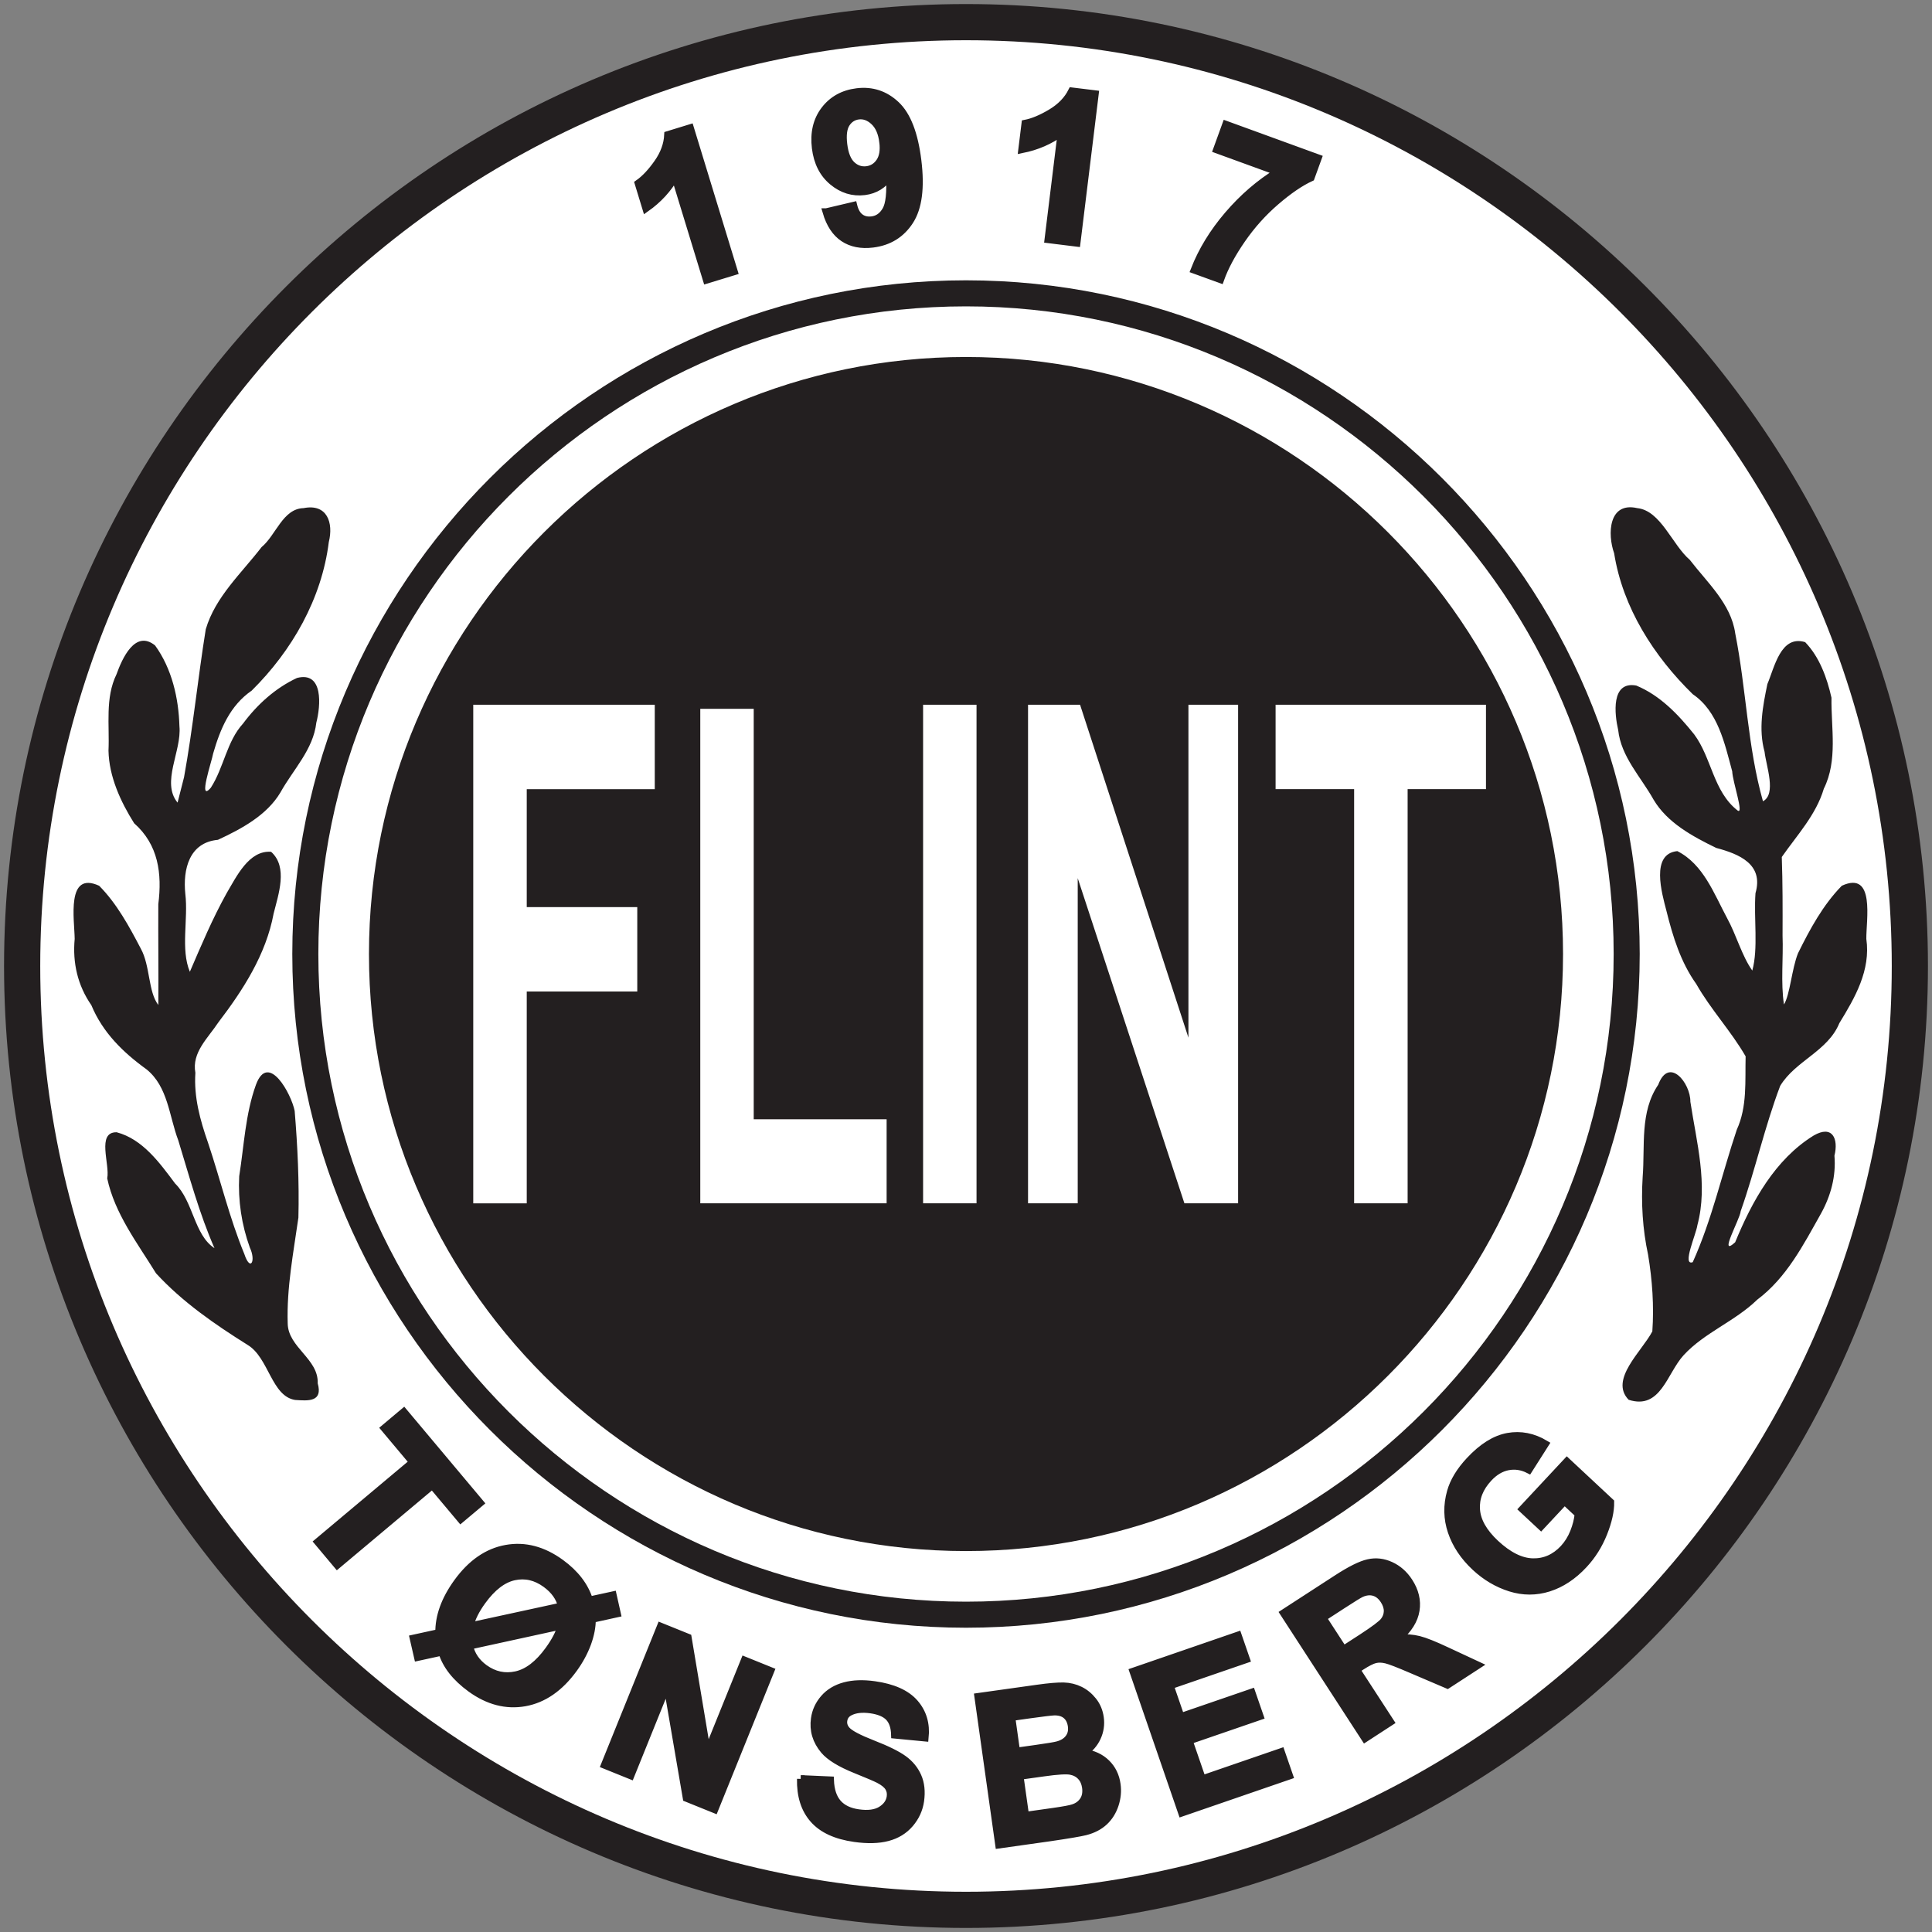
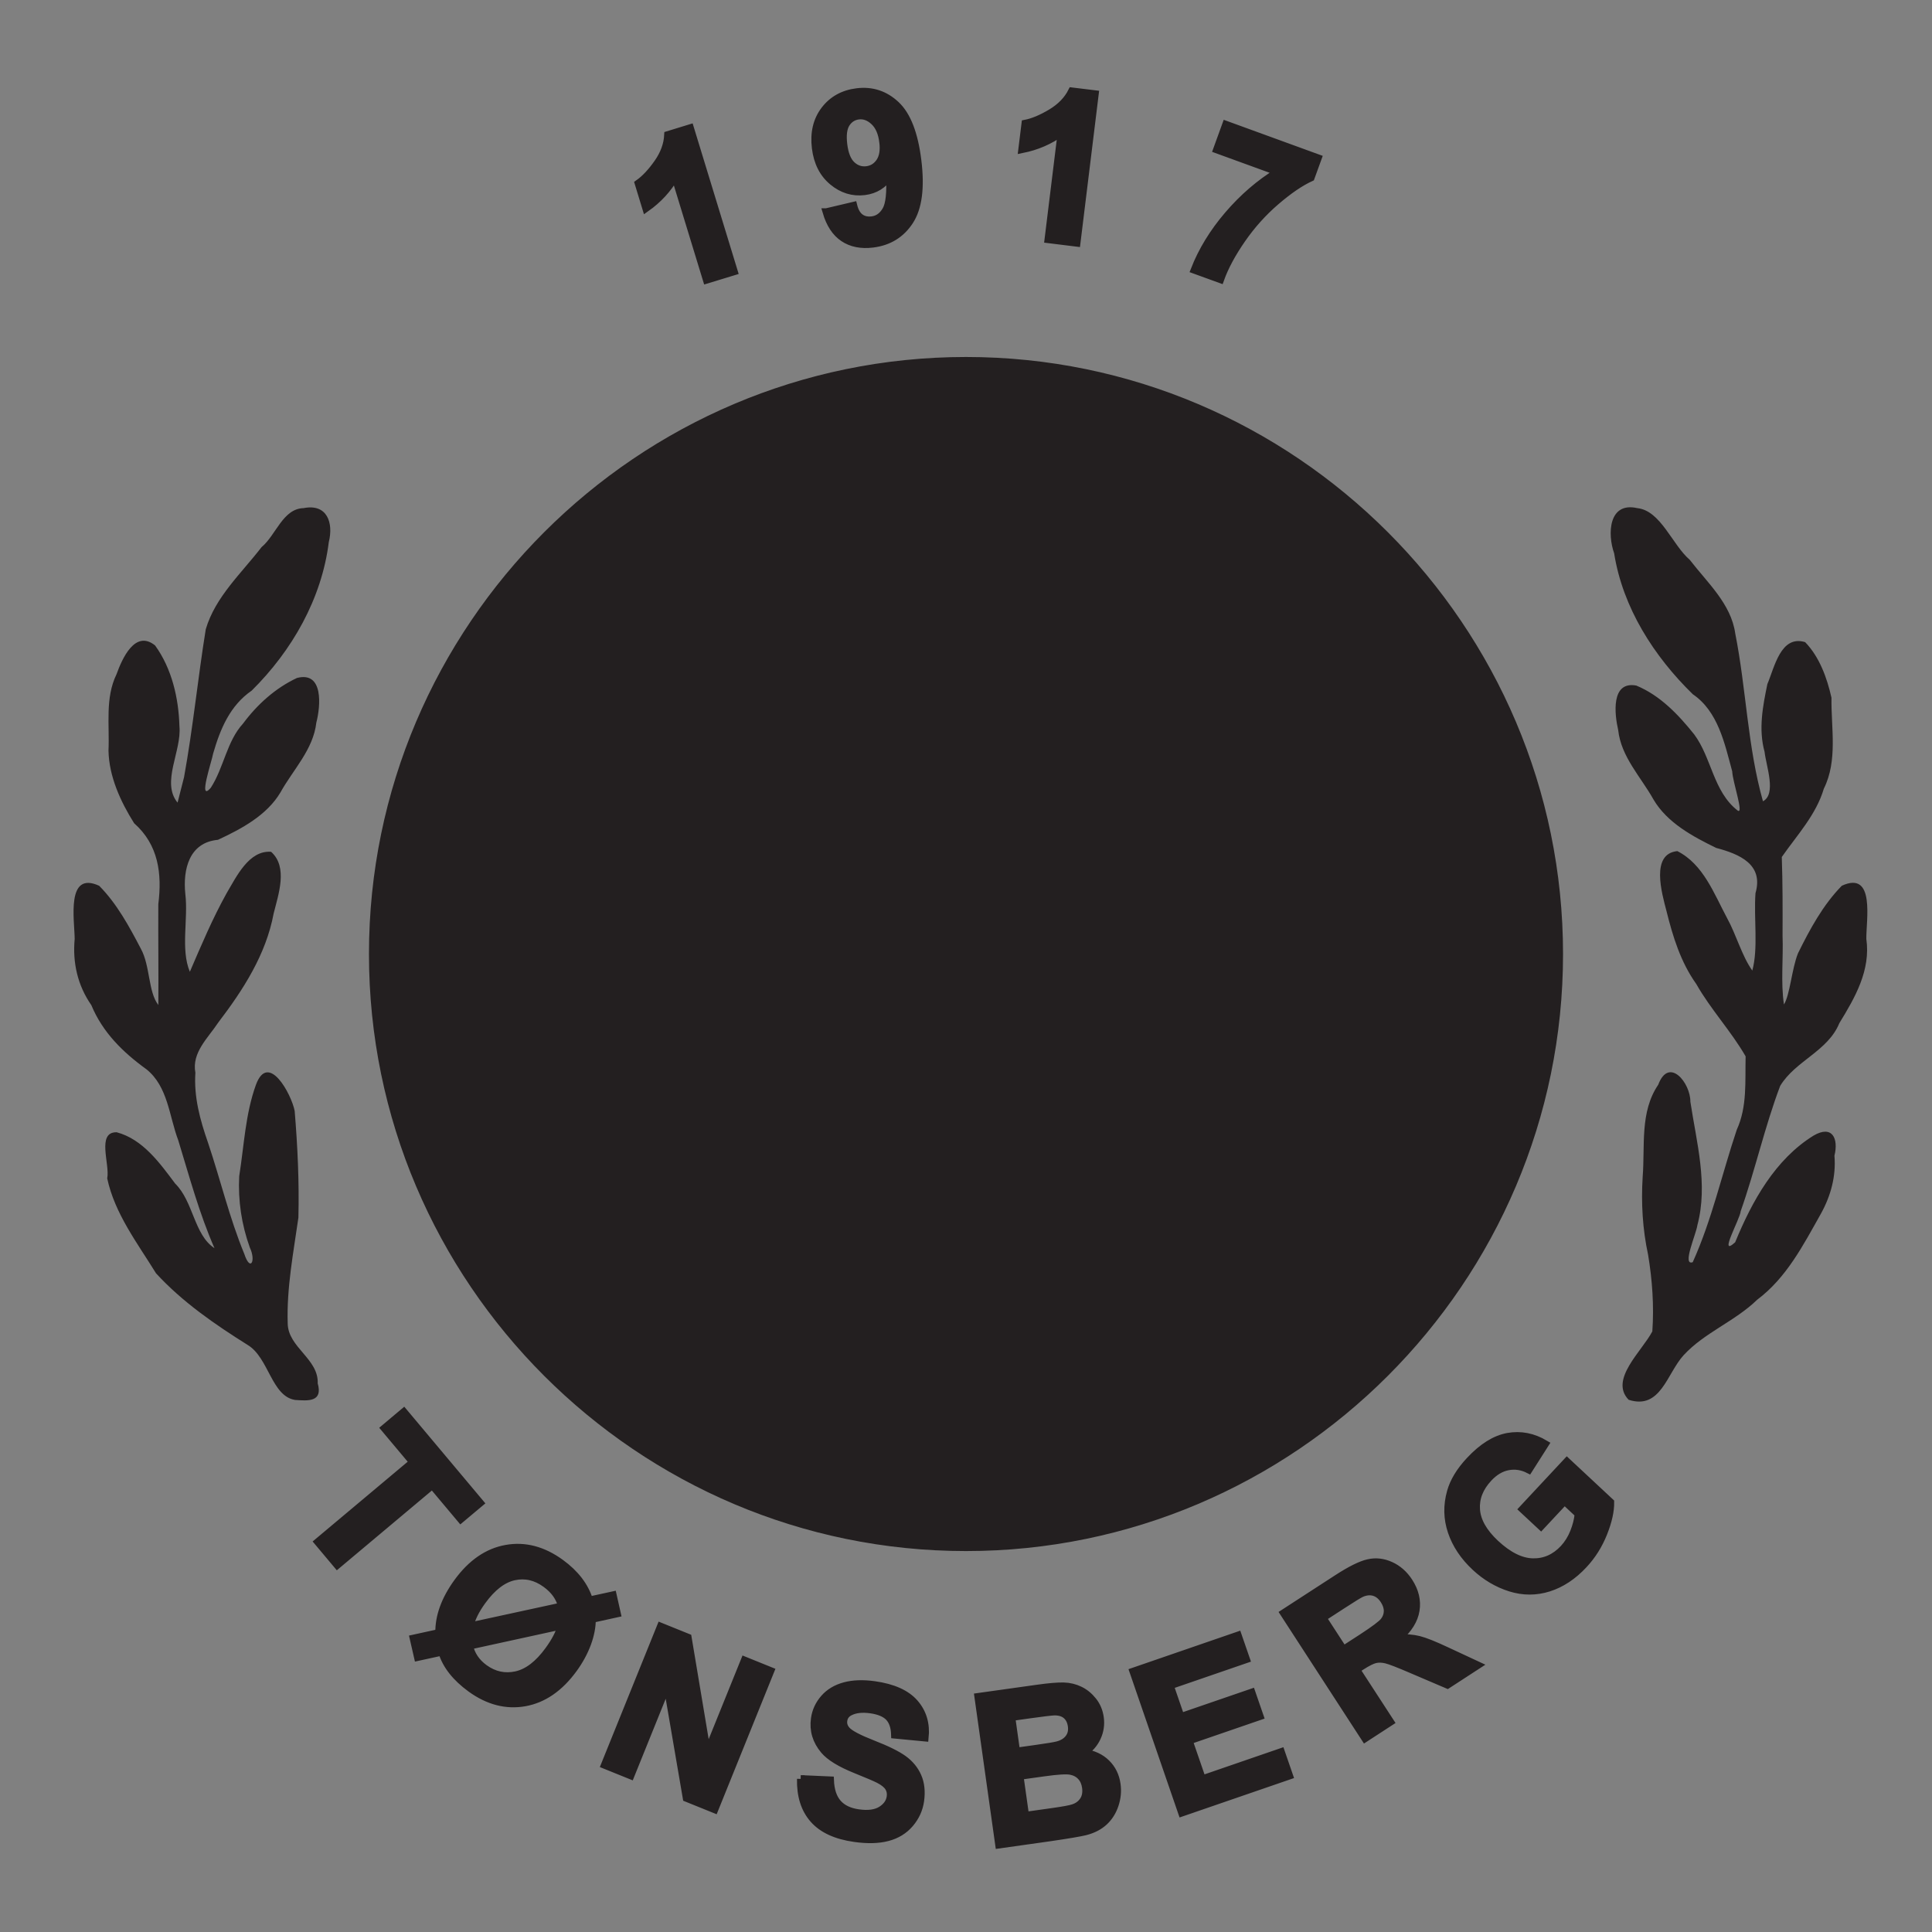
<svg xmlns="http://www.w3.org/2000/svg" width="267" height="267">
  <rect width="100%" height="100%" fill="#808080" stroke="none" />
-   <path d="m133.5 263.94c71.842 0 130.44-58.594 130.44-130.44 0-71.84-58.594-130.44-130.44-130.44s-130.44 58.596-130.44 130.44c0 71.842 58.593 130.44 130.44 130.44z" fill="#fff" stroke="#231f20" stroke-width="5" />
  <g fill="none">
-     <path d="m133.5 223.15c50.289 0 91.306-41.017 91.306-91.306s-41.017-91.305-91.306-91.305c-50.29 0-91.305 41.016-91.305 91.305s41.016 91.306 91.305 91.306z" stroke="#231f20" stroke-width="3.6" />
    <g stroke="#fff" stroke-width=".101">
      <path d="M72.796 109.06v16.298h15.274v11.663h-15.274v29.278h-7.393v-68.903h25.085v11.664zM122.53 154.68v11.615h-25.752v-68.341h7.385v56.726zM127.57 97.395h7.385v68.902h-7.385zM164.24 97.394h6.865v68.903h-7.421l-14.744-44.935v44.935h-6.866v-68.903h7.189l14.977 46.011zM205.36 97.394v11.664h-10.828v57.239h-7.394v-57.239h-10.853v-11.664z" />
    </g>
  </g>
  <g fill="#231f20">
    <path d="m133.5 214.02c45.26 0 82.175-36.915 82.175-82.175 0-45.261-36.915-82.175-82.175-82.175s-82.175 36.914-82.175 82.175c0 45.26 36.915 82.175 82.175 82.175z" stroke="#231f20" stroke-width=".67" />
    <path d="M41.967 70.221c-2.885.067-3.818 3.733-5.816 5.387-2.779 3.614-6.396 6.872-7.715 11.354-1.095 6.795-1.77 13.672-3 20.441-.299 1.173-.597 2.345-.896 3.518-2.309-2.796.587-7.133.258-10.55-.11-3.908-1.05-7.977-3.365-11.172-2.765-2.236-4.56 1.839-5.325 3.97-1.608 3.297-.951 7.015-1.114 10.569.071 3.567 1.663 7.042 3.543 10.031 3.359 2.969 3.873 6.963 3.341 11.19-.024 4.644.039 9.287.006 13.93-1.421-1.813-1.114-5.415-2.417-7.776-1.601-3.065-3.325-6.249-5.765-8.702-4.588-2.098-3.411 4.68-3.381 7.346-.306 3.29.404 6.421 2.305 9.158 1.56 3.768 4.378 6.525 7.62 8.864 2.98 2.398 3.123 6.472 4.392 9.816 1.534 5.008 2.897 10.091 5.002 14.9-2.824-1.831-2.905-6.447-5.428-8.922-2.124-2.837-4.48-6.141-8.088-7.096-2.819-.05-.908 4.451-1.307 6.37 1.032 4.873 4.184 8.962 6.742 13.117 3.654 3.98 8.139 7.066 12.681 9.914 2.908 1.762 3.276 7.076 6.543 7.594 1.78.118 3.866.317 3.124-2.296.136-3.39-4.098-4.957-4.146-8.281-.154-4.933.789-9.765 1.478-14.619.123-4.91-.111-9.845-.515-14.744-.453-2.335-3.648-8.231-5.351-3.624-1.47 4.054-1.644 8.438-2.316 12.649-.171 3.366.328 6.69 1.471 9.858.874 1.845.072 3.407-.765.88-2.049-4.963-3.3-10.268-5.014-15.373-1.099-3.14-1.971-6.314-1.747-9.667-.526-2.813 1.764-4.813 3.171-6.958 3.427-4.487 6.592-9.394 7.64-15.033.659-2.656 2.019-6.435-.347-8.546-3.069-.233-4.78 3.422-6.157 5.741-1.942 3.49-3.494 7.176-5.071 10.841-1.302-3.117-.205-7.26-.626-10.759-.355-3.42.543-7.115 4.504-7.478 3.253-1.507 6.773-3.401 8.641-6.55 1.755-3.163 4.54-5.923 4.959-9.648.591-2.257 1.03-7.136-2.673-6.171-2.98 1.393-5.487 3.654-7.449 6.295-2.259 2.46-2.651 6.079-4.459 8.874-1.849 2.138.161-3.736.321-4.723.985-3.408 2.331-6.635 5.33-8.7 5.573-5.513 9.679-12.691 10.655-20.533.664-2.664-.231-5.329-3.477-4.686zM226.26 70.221c-3.968-.901-4.131 3.591-3.187 6.245 1.192 7.516 5.484 14.22 10.864 19.471 3.505 2.384 4.405 6.808 5.452 10.659.06 1.473 1.653 6.019.755 5.423-3.382-2.632-3.581-7.273-6.013-10.533-2.196-2.742-4.706-5.382-8.001-6.743-3.521-.649-3.005 3.962-2.5 6.142.403 3.713 3.123 6.463 4.887 9.617 1.882 3.194 5.401 5.095 8.66 6.681 3.174.842 6.591 2.25 5.429 6.251-.255 3.483.409 7.606-.441 10.697-1.461-2.063-2.198-4.92-3.485-7.253-1.807-3.371-3.276-7.437-6.874-9.255-3.721.365-2.143 5.812-1.506 8.258.881 3.557 1.969 7.088 4.125 10.111 1.995 3.516 4.798 6.492 6.818 9.993-.088 3.418.246 6.935-1.223 10.143-2.046 6.092-3.436 12.453-6.087 18.306-1.52.55.478-3.888.644-5.117 1.502-5.638-.118-11.446-.969-17.057.026-2.589-2.957-6.304-4.442-2.351-2.566 3.772-1.81 8.455-2.152 12.749-.222 3.615-.013 7.213.752 10.755.579 3.489.832 7.069.584 10.584-1.446 2.756-5.976 6.667-3.272 9.452 4.428 1.422 5.277-3.622 7.59-6.155 2.876-3.134 7.099-4.68 10.171-7.672 4.06-3.034 6.388-7.591 8.816-11.905 1.362-2.454 2.101-5.187 1.863-7.998.587-2.38-.297-4.289-2.874-2.788-5.334 3.29-8.531 9.107-10.845 14.746-2.411 2.211.691-3.224.76-4.286 2.015-5.71 3.323-11.673 5.46-17.324 2.112-3.483 6.585-4.777 8.175-8.666 2.188-3.566 4.345-7.317 3.73-11.652-.035-2.562 1.271-9.484-3.387-7.34-2.597 2.646-4.423 6.02-6.059 9.341-.86 2.144-1.107 5.745-1.938 7.068-.462-3.049-.073-6.365-.194-9.522.013-3.62.021-7.241-.106-10.859 2.119-3.038 4.737-5.819 5.811-9.445 1.944-3.904.993-8.385 1.056-12.569-.613-2.731-1.65-5.621-3.637-7.679-3.386-1.034-4.24 3.503-5.221 5.792-.641 3.084-1.248 6.244-.39 9.356.228 2.011 1.672 5.835-.22 6.845-2.141-7.571-2.304-15.511-3.834-23.208-.57-4.078-3.88-7.035-6.281-10.16-2.432-2.082-4.007-6.805-7.263-7.147zM66.35 207.7l-2.674 2.244-3.929-4.683-13.137 11.024-2.678-3.192 13.139-11.023-3.937-4.692 2.672-2.246zM81.44 221.16l3.264-.711.572 2.544-3.456.76c.009 1.052-.207 2.178-.648 3.384-.448 1.202-1.078 2.365-1.896 3.491-1.923 2.647-4.172 4.199-6.745 4.662-2.571.456-5.061-.193-7.47-1.937-2.087-1.52-3.414-3.207-3.977-5.068l-3.35.731-.592-2.587 3.534-.773c-.029-2.283.817-4.614 2.543-6.995 1.913-2.635 4.159-4.183 6.735-4.643 2.571-.464 5.086.196 7.528 1.971 2.03 1.475 3.347 3.196 3.958 5.171zm-3.804.822c-.293-1.211-1.029-2.241-2.207-3.096-1.379-1.005-2.841-1.341-4.384-1.005-1.544.338-3.015 1.462-4.409 3.385-.88 1.207-1.457 2.365-1.73 3.48zm-.058 2.692-12.725 2.779c.285 1.255.981 2.279 2.082 3.082 1.352.98 2.818 1.298 4.399.951 1.582-.351 3.077-1.495 4.49-3.443.893-1.229 1.481-2.349 1.754-3.369zM102.9 229.46l3.59 1.452-7.734 19.143-3.88-1.568-2.674-15.6-5.043 12.485-3.591-1.451 7.736-19.143 3.759 1.519 2.668 15.946zM110.66 245.84l4.072.179c.054 1.38.404 2.438 1.053 3.177.648.737 1.606 1.193 2.861 1.366 1.326.188 2.37.047 3.125-.419.749-.471 1.183-1.08 1.288-1.831.068-.485-.018-.918-.254-1.293-.236-.38-.688-.745-1.36-1.095-.462-.236-1.52-.689-3.177-1.357-2.14-.86-3.596-1.755-4.375-2.678-1.097-1.302-1.534-2.76-1.303-4.378.145-1.044.577-1.977 1.292-2.8.716-.821 1.67-1.394 2.846-1.711 1.179-.317 2.548-.365 4.121-.144 2.567.36 4.418 1.191 5.558 2.499 1.139 1.309 1.61 2.904 1.413 4.793l-4.153-.398c-.029-1.078-.304-1.885-.822-2.428-.515-.539-1.356-.894-2.514-1.059-1.203-.167-2.173-.052-2.924.346-.48.256-.759.646-.831 1.174-.068.485.076.928.437 1.332.462.509 1.66 1.14 3.602 1.898 1.942.756 3.36 1.453 4.251 2.097.888.644 1.547 1.442 1.964 2.394.425.957.54 2.082.362 3.371-.168 1.172-.646 2.225-1.443 3.157-.793.929-1.822 1.559-3.081 1.89-1.262.332-2.779.371-4.554.12-2.585-.36-4.485-1.24-5.701-2.63-1.219-1.388-1.805-3.244-1.753-5.572zM135.18 234.49l8.172-1.146c1.621-.229 2.836-.329 3.648-.31.813.024 1.563.206 2.256.548.688.337 1.287.831 1.808 1.486.518.652.836 1.422.962 2.302.133.958 0 1.875-.405 2.746-.404.874-1.019 1.571-1.846 2.095 1.298.188 2.341.669 3.135 1.453.793.778 1.274 1.759 1.437 2.936.131.933.044 1.866-.264 2.804-.312.942-.804 1.728-1.477 2.355-.678.63-1.553 1.088-2.635 1.36-.678.169-2.331.453-4.956.836l-6.96.982zm4.609 2.823.664 4.73 2.706-.38c1.606-.227 2.6-.39 2.984-.495.699-.184 1.218-.505 1.563-.967.352-.461.476-1.019.385-1.679-.091-.634-.337-1.125-.74-1.47-.404-.346-.957-.51-1.654-.501-.419.015-1.596.155-3.538.428zm1.139 8.129.77 5.472 3.822-.539c1.486-.211 2.424-.385 2.812-.525.601-.195 1.062-.537 1.386-1.022.325-.491.437-1.097.336-1.823-.088-.609-.308-1.11-.669-1.493-.355-.392-.832-.641-1.418-.757-.592-.114-1.828-.043-3.701.223zM161.69 232.94l1.49 4.326 9.797-3.369 1.135 3.289-9.804 3.373 1.833 5.313 10.903-3.754 1.135 3.287-14.846 5.111-6.721-19.518 14.47-4.986 1.141 3.303zM188.65 240.24l-11.24-17.318 7.356-4.771c1.851-1.202 3.298-1.924 4.336-2.153 1.044-.237 2.072-.116 3.091.351 1.02.466 1.865 1.211 2.529 2.234.842 1.299 1.158 2.621.941 3.962-.211 1.346-1.01 2.62-2.384 3.826 1.043-.048 1.98.029 2.817.236.832.207 2.105.717 3.812 1.519l4.308 2.006-4.177 2.715-4.977-2.125c-1.774-.764-2.937-1.216-3.495-1.35-.557-.136-1.062-.149-1.52-.039-.451.111-1.08.428-1.884.947l-.712.461 4.697 7.225zm-2.99-12.265 2.588-1.677c1.677-1.093 2.677-1.842 3.004-2.255.322-.413.491-.865.505-1.365.009-.501-.155-1.01-.491-1.528-.38-.586-.841-.957-1.384-1.112-.544-.157-1.131-.095-1.755.18-.312.144-1.174.673-2.592 1.595l-2.726 1.77zM212.96 210.93l-2.544-2.371 6.13-6.571 6.014 5.61c.02 1.211-.298 2.644-.957 4.298-.658 1.649-1.572 3.097-2.73 4.336-1.471 1.582-3.086 2.649-4.842 3.207-1.76.553-3.527.553-5.312-.005-1.782-.562-3.399-1.515-4.845-2.864-1.573-1.467-2.664-3.102-3.271-4.899-.609-1.799-.644-3.636-.113-5.515.404-1.438 1.273-2.875 2.619-4.316 1.75-1.875 3.504-2.972 5.273-3.294 1.77-.316 3.49.015 5.158 1.01l-2.259 3.553c-.938-.476-1.894-.626-2.875-.438-.977.188-1.874.721-2.691 1.601-1.241 1.332-1.81 2.783-1.698 4.356.11 1.577 1.001 3.134 2.658 4.688 1.793 1.667 3.51 2.523 5.149 2.562s3.058-.587 4.265-1.874c.591-.641 1.066-1.399 1.414-2.274.345-.875.557-1.709.629-2.5l-1.914-1.789zM101.44 37.52l-3.783 1.154-4.36-14.259c-.991 1.716-2.326 3.168-4.015 4.36l-1.048-3.432c.889-.625 1.774-1.567 2.654-2.822.884-1.255 1.356-2.552 1.422-3.885l3.068-.941zM114.2 29.302l3.749-.884c.188.765.5 1.308.938 1.63.437.329.98.448 1.62.37.812-.1 1.457-.556 1.932-1.373.476-.812.65-2.405.52-4.77-.845 1.264-2.009 1.989-3.49 2.173-1.61.196-3.082-.255-4.402-1.356-1.323-1.1-2.102-2.644-2.348-4.639-.254-2.077.154-3.827 1.231-5.249 1.082-1.424 2.577-2.256 4.484-2.491 2.077-.255 3.88.34 5.41 1.784 1.528 1.442 2.518 4.004 2.97 7.687.463 3.746.102 6.528-1.086 8.36-1.183 1.827-2.89 2.879-5.115 3.154-1.602.197-2.951-.072-4.044-.803-1.09-.731-1.879-1.928-2.369-3.593zm7.835-9.667c-.154-1.269-.567-2.217-1.235-2.841-.668-.63-1.385-.894-2.149-.803-.726.092-1.293.453-1.702 1.082-.409.635-.534 1.601-.374 2.904.164 1.326.542 2.264 1.139 2.817.595.557 1.288.787 2.072.692.754-.097 1.35-.471 1.798-1.13.442-.658.592-1.567.451-2.721zM148.8 33.568l-3.928-.486 1.816-14.797c-1.602 1.169-3.413 1.952-5.438 2.356l.438-3.568c1.067-.207 2.255-.706 3.572-1.494 1.316-.788 2.278-1.78 2.874-2.972l3.188.389zM168.17 20.676l1.255-3.458 12.715 4.631-.98 2.697c-1.428.653-3.034 1.745-4.821 3.282-1.789 1.535-3.36 3.289-4.721 5.256-1.36 1.966-2.352 3.807-2.963 5.523l-3.586-1.303c1.04-2.663 2.587-5.197 4.645-7.601 2.062-2.409 4.365-4.394 6.908-5.952z" />
  </g>
  <g fill="none" stroke="#231f20" stroke-width="1.033">
    <path d="m66.35 207.7-2.674 2.244-3.929-4.683-13.137 11.024-2.678-3.192 13.139-11.023-3.937-4.692 2.672-2.246zM81.44 221.16l3.264-.711.572 2.544-3.456.76c.009 1.052-.207 2.178-.648 3.384-.448 1.202-1.078 2.365-1.896 3.491-1.923 2.647-4.172 4.199-6.745 4.662-2.571.456-5.061-.193-7.47-1.937-2.087-1.52-3.414-3.207-3.977-5.068l-3.35.731-.592-2.587 3.534-.773c-.029-2.283.817-4.614 2.543-6.995 1.913-2.635 4.159-4.183 6.735-4.643 2.571-.464 5.086.196 7.528 1.971 2.03 1.475 3.347 3.196 3.958 5.171zm-3.804.822c-.293-1.211-1.029-2.241-2.207-3.096-1.379-1.005-2.841-1.341-4.384-1.005-1.544.338-3.015 1.462-4.409 3.385-.88 1.207-1.457 2.365-1.73 3.48zm-.058 2.692-12.725 2.779c.285 1.255.981 2.279 2.082 3.082 1.352.98 2.818 1.298 4.399.951 1.582-.351 3.077-1.495 4.49-3.443.893-1.229 1.481-2.349 1.754-3.369zM102.9 229.46l3.59 1.452-7.734 19.143-3.88-1.568-2.674-15.6-5.043 12.485-3.591-1.451 7.736-19.143 3.759 1.519 2.668 15.946zM110.66 245.84l4.072.179c.054 1.38.404 2.438 1.053 3.177.648.737 1.606 1.193 2.861 1.366 1.326.188 2.37.047 3.125-.419.749-.471 1.183-1.08 1.288-1.831.068-.485-.018-.918-.254-1.293-.236-.38-.688-.745-1.36-1.095-.462-.236-1.52-.689-3.177-1.357-2.14-.86-3.596-1.755-4.375-2.678-1.097-1.302-1.534-2.76-1.303-4.378.145-1.044.577-1.977 1.292-2.8.716-.821 1.67-1.394 2.846-1.711 1.179-.317 2.548-.365 4.121-.144 2.567.36 4.418 1.191 5.558 2.499 1.139 1.309 1.61 2.904 1.413 4.793l-4.153-.398c-.029-1.078-.304-1.885-.822-2.428-.515-.539-1.356-.894-2.514-1.059-1.203-.167-2.173-.052-2.924.346-.48.256-.759.646-.831 1.174-.068.485.076.928.437 1.332.462.509 1.66 1.14 3.602 1.898 1.942.756 3.36 1.453 4.251 2.097.888.644 1.547 1.442 1.964 2.394.425.957.54 2.082.362 3.371-.168 1.172-.646 2.225-1.443 3.157-.793.929-1.822 1.559-3.081 1.89-1.262.332-2.779.371-4.554.12-2.585-.36-4.485-1.24-5.701-2.63-1.219-1.388-1.805-3.244-1.753-5.572zM135.18 234.49l8.172-1.146c1.621-.229 2.836-.329 3.648-.31.813.024 1.563.206 2.256.548.688.337 1.287.831 1.808 1.486.518.652.836 1.422.962 2.302.133.958 0 1.875-.405 2.746-.404.874-1.019 1.571-1.846 2.095 1.298.188 2.341.669 3.135 1.453.793.778 1.274 1.759 1.437 2.936.131.933.044 1.866-.264 2.804-.312.942-.804 1.728-1.477 2.355-.678.63-1.553 1.088-2.635 1.36-.678.169-2.331.453-4.956.836l-6.96.982zm4.609 2.823.664 4.73 2.706-.38c1.606-.227 2.6-.39 2.984-.495.699-.184 1.218-.505 1.563-.967.352-.461.476-1.019.385-1.679-.091-.634-.337-1.125-.74-1.47-.404-.346-.957-.51-1.654-.501-.419.015-1.596.155-3.538.428zm1.139 8.129.77 5.472 3.822-.539c1.486-.211 2.424-.385 2.812-.525.601-.195 1.062-.537 1.386-1.022.325-.491.437-1.097.336-1.823-.088-.609-.308-1.11-.669-1.493-.355-.392-.832-.641-1.418-.757-.592-.114-1.828-.043-3.701.223zM161.69 232.94l1.49 4.326 9.797-3.369 1.135 3.289-9.804 3.373 1.833 5.313 10.903-3.754 1.135 3.287-14.846 5.111-6.721-19.518 14.47-4.986 1.141 3.303zM188.65 240.24l-11.24-17.318 7.356-4.771c1.851-1.202 3.298-1.924 4.336-2.153 1.044-.237 2.072-.116 3.091.351 1.02.466 1.865 1.211 2.529 2.234.842 1.299 1.158 2.621.941 3.962-.211 1.346-1.01 2.62-2.384 3.826 1.043-.048 1.98.029 2.817.236.832.207 2.105.717 3.812 1.519l4.308 2.006-4.177 2.715-4.977-2.125c-1.774-.764-2.937-1.216-3.495-1.35-.557-.136-1.062-.149-1.52-.039-.451.111-1.08.428-1.884.947l-.712.461 4.697 7.225zm-2.99-12.265 2.588-1.677c1.677-1.093 2.677-1.842 3.004-2.255.322-.413.491-.865.505-1.365.009-.501-.155-1.01-.491-1.528-.38-.586-.841-.957-1.384-1.112-.544-.157-1.131-.095-1.755.18-.312.144-1.174.673-2.592 1.595l-2.726 1.77zM212.96 210.93l-2.544-2.371 6.13-6.571 6.014 5.61c.02 1.211-.298 2.644-.957 4.298-.658 1.649-1.572 3.097-2.73 4.336-1.471 1.582-3.086 2.649-4.842 3.207-1.76.553-3.527.553-5.312-.005-1.782-.562-3.399-1.515-4.845-2.864-1.573-1.467-2.664-3.102-3.271-4.899-.609-1.799-.644-3.636-.113-5.515.404-1.438 1.273-2.875 2.619-4.316 1.75-1.875 3.504-2.972 5.273-3.294 1.77-.316 3.49.015 5.158 1.01l-2.259 3.553c-.938-.476-1.894-.626-2.875-.438-.977.188-1.874.721-2.691 1.601-1.241 1.332-1.81 2.783-1.698 4.356.11 1.577 1.001 3.134 2.658 4.688 1.793 1.667 3.51 2.523 5.149 2.562s3.058-.587 4.265-1.874c.591-.641 1.066-1.399 1.414-2.274.345-.875.557-1.709.629-2.5l-1.914-1.789zM101.44 37.52l-3.783 1.154-4.36-14.259c-.991 1.716-2.326 3.168-4.015 4.36l-1.048-3.432c.889-.625 1.774-1.567 2.654-2.822.884-1.255 1.356-2.552 1.422-3.885l3.068-.941zM114.2 29.302l3.749-.884c.188.765.5 1.308.938 1.63.437.329.98.448 1.62.37.812-.1 1.457-.556 1.932-1.373.476-.812.65-2.405.52-4.77-.845 1.264-2.009 1.989-3.49 2.173-1.61.196-3.082-.255-4.402-1.356-1.323-1.1-2.102-2.644-2.348-4.639-.254-2.077.154-3.827 1.231-5.249 1.082-1.424 2.577-2.256 4.484-2.491 2.077-.255 3.88.34 5.41 1.784 1.528 1.442 2.518 4.004 2.97 7.687.463 3.746.102 6.528-1.086 8.36-1.183 1.827-2.89 2.879-5.115 3.154-1.602.197-2.951-.072-4.044-.803-1.09-.731-1.879-1.928-2.369-3.593zm7.835-9.667c-.154-1.269-.567-2.217-1.235-2.841-.668-.63-1.385-.894-2.149-.803-.726.092-1.293.453-1.702 1.082-.409.635-.534 1.601-.374 2.904.164 1.326.542 2.264 1.139 2.817.595.557 1.288.787 2.072.692.754-.097 1.35-.471 1.798-1.13.442-.658.592-1.567.451-2.721zM148.8 33.568l-3.928-.486 1.816-14.797c-1.602 1.169-3.413 1.952-5.438 2.356l.438-3.568c1.067-.207 2.255-.706 3.572-1.494 1.316-.788 2.278-1.78 2.874-2.972l3.188.389zM168.17 20.676l1.255-3.458 12.715 4.631-.98 2.697c-1.428.653-3.034 1.745-4.821 3.282-1.789 1.535-3.36 3.289-4.721 5.256-1.36 1.966-2.352 3.807-2.963 5.523l-3.586-1.303c1.04-2.663 2.587-5.197 4.645-7.601 2.062-2.409 4.365-4.394 6.908-5.952z" />
  </g>
  <g fill="#fff">
-     <path d="M88.07 125.36v11.663h-15.274v29.278h-7.393v-68.903h25.085v11.664h-17.692v16.298zM122.53 154.68v11.615h-25.752v-68.341h7.385v56.726zM127.57 97.395h7.385v68.902h-7.385zM164.24 97.394h6.865v68.903h-7.421l-14.744-44.935v44.935h-6.866v-68.903h7.189l14.977 46.011zM205.36 97.394v11.664h-10.828v57.239h-7.394v-57.239h-10.853v-11.664z" />
-   </g>
+     </g>
</svg>